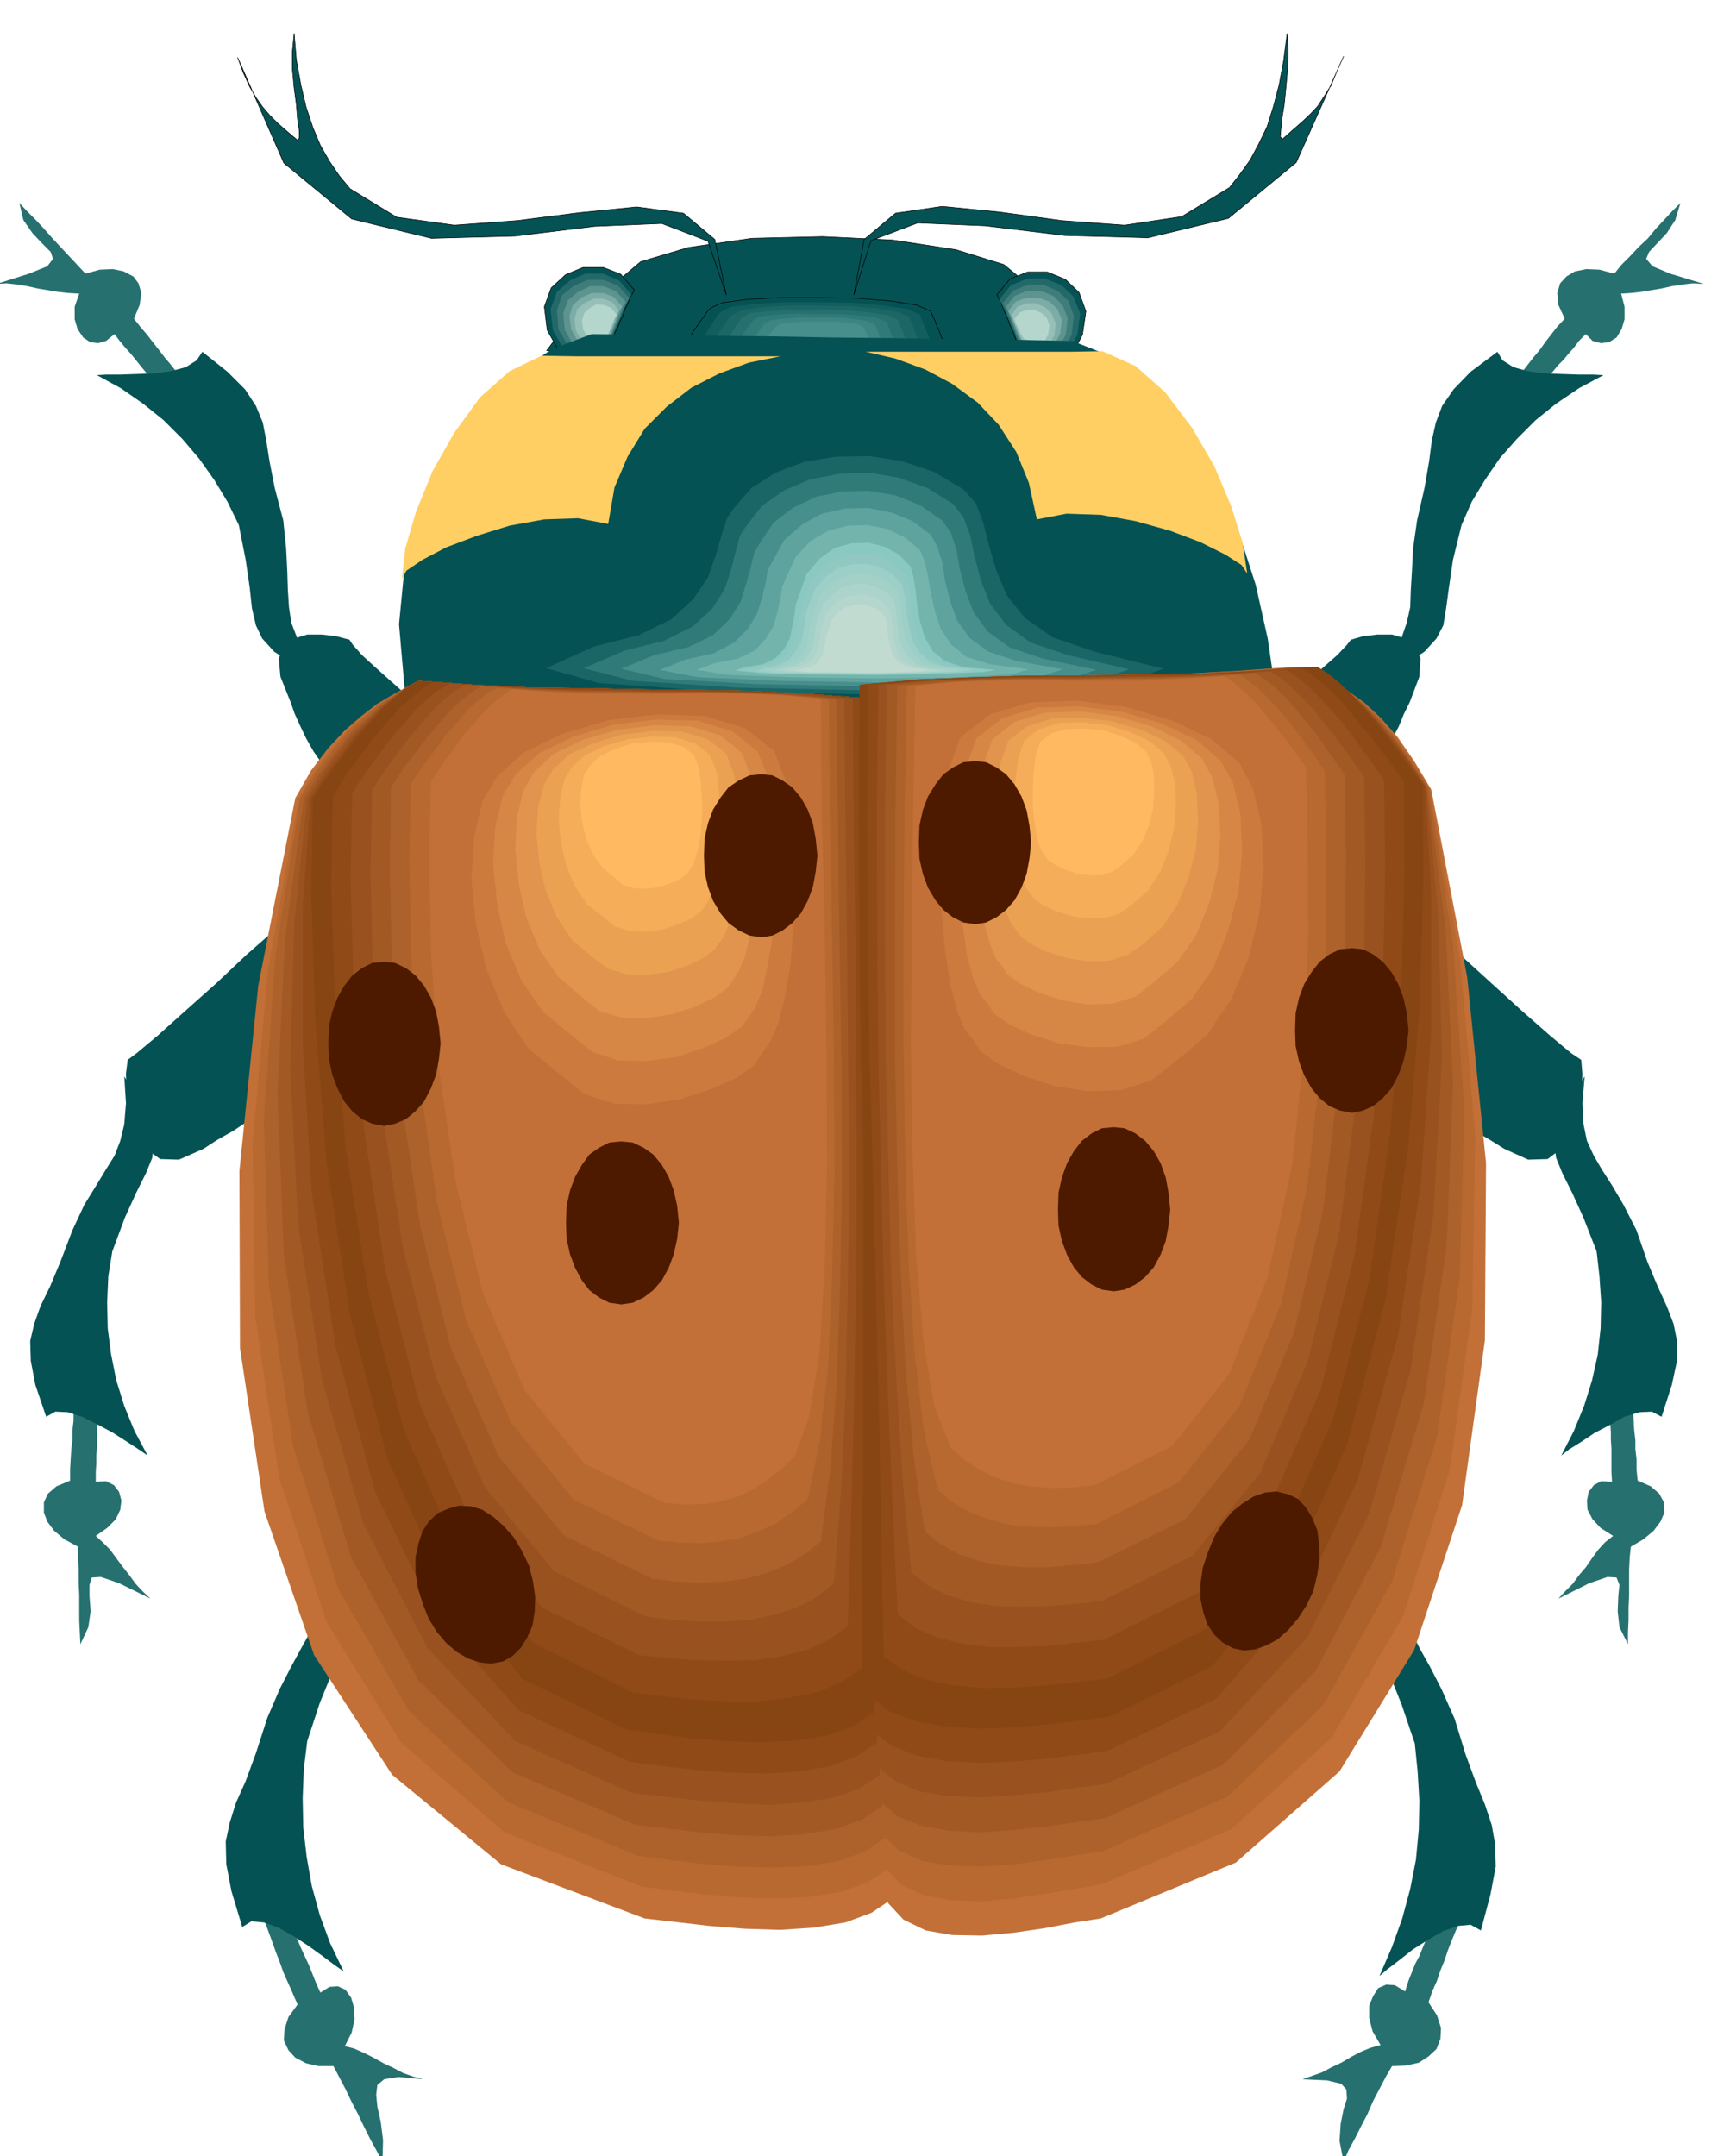
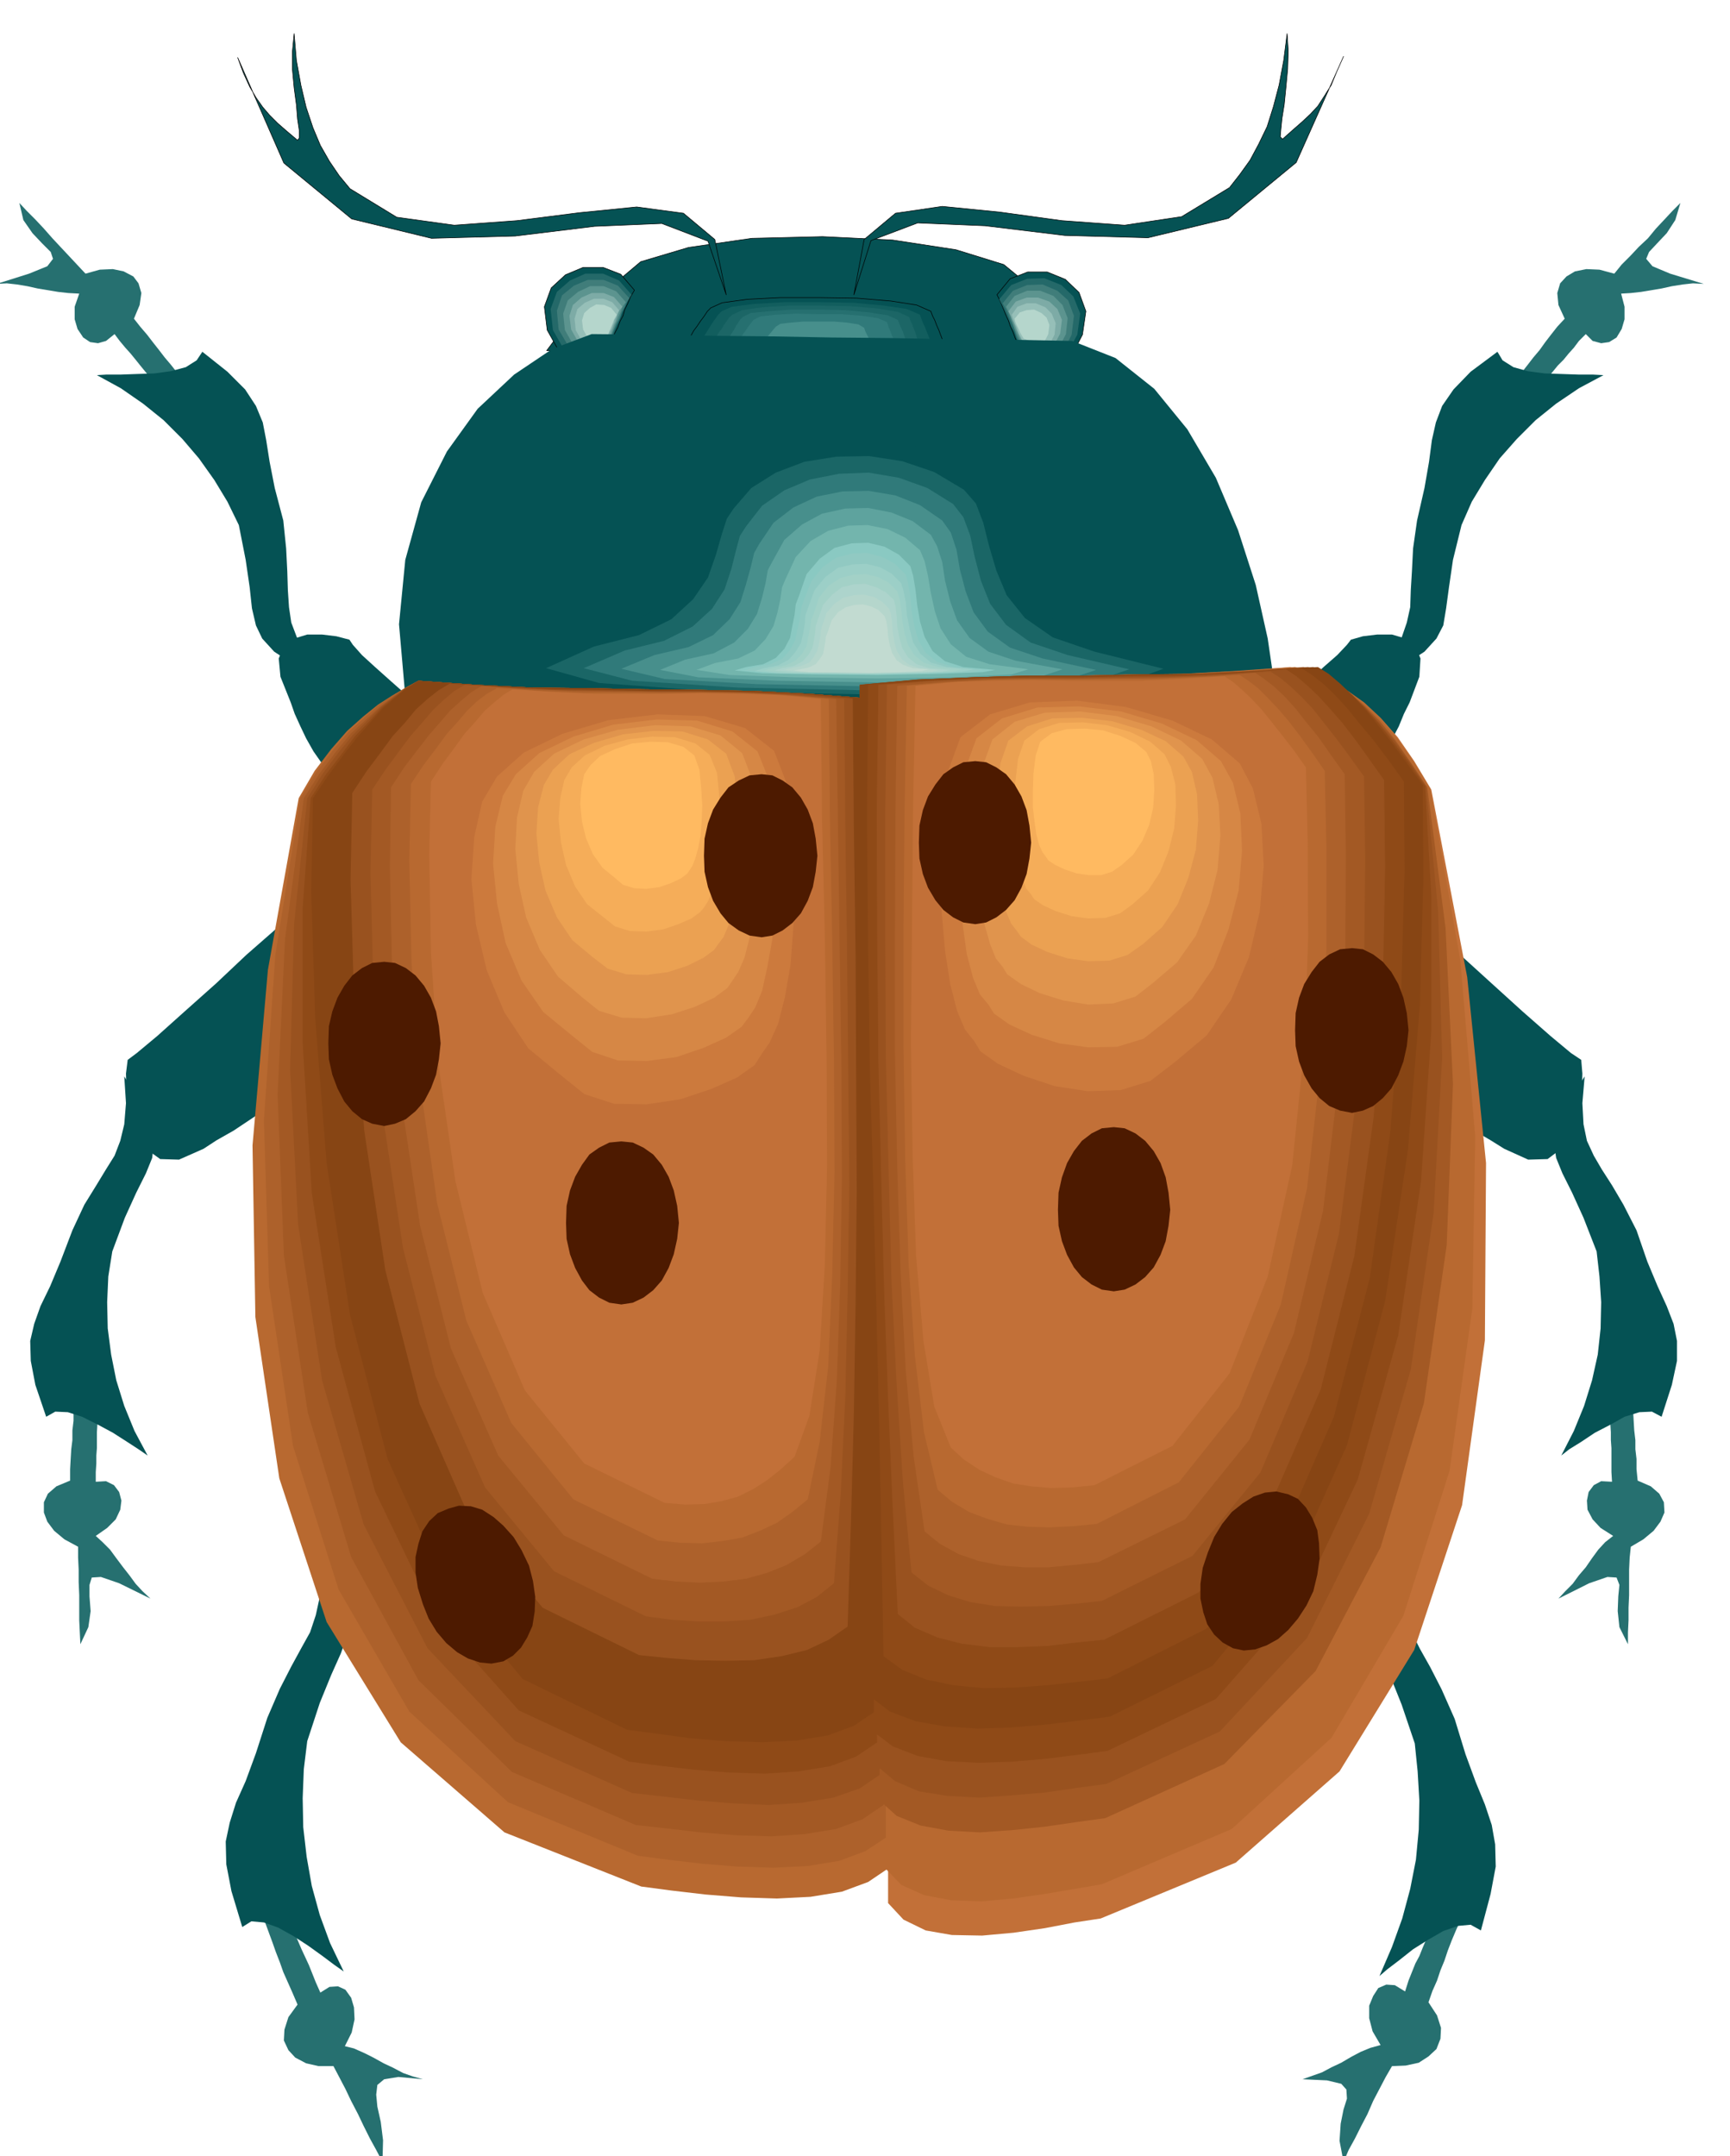
<svg xmlns="http://www.w3.org/2000/svg" width="490.455" height="611.168" fill-rule="evenodd" stroke-linecap="round" preserveAspectRatio="none" viewBox="0 0 3035 3782">
  <style>.pen0{stroke:#000;stroke-width:1;stroke-linejoin:round}.brush1{fill:#267070}.pen1{stroke:none}.brush2{fill:#055254}.brush5{fill:#307a7a}.brush7{fill:#478f8c}.brush8{fill:#246969}.brush9{fill:#407d7a}.brush10{fill:#5c948f}.brush11{fill:#7daba6}.brush12{fill:#96bfb8}.brush13{fill:#b5d6cc}.brush24{fill:#c27038}.brush25{fill:#b86930}.brush26{fill:#ad612b}.brush27{fill:#a35924}.brush28{fill:#99521f}.brush29{fill:#8f4a17}.brush30{fill:#874514}.brush31{fill:#cc7a3d}.brush32{fill:#d68745}.brush33{fill:#e0944d}.brush34{fill:#eba152}.brush35{fill:#f5ad59}.brush36{fill:#ffba61}.brush37{fill:#4d1a00}</style>
  <path d="m276 677-11-13-10-12-9-11-8-10-9-11-9-10-10-12-9-12-15 12-14 4-14-2-12-8-10-15-5-17v-22l8-23-19-1-18-2-18-3-18-3-18-4-18-3-18-2-18 1 57-18 32-13 10-13-4-12-15-15-17-18-16-23-7-30 13 14 15 15 15 16 15 17 14 15 15 16 14 15 15 16 25-7 23-1 19 4 17 9 9 12 5 17-3 21-10 24 11 14 12 14 10 13 11 14 10 13 11 13 11 14 13 16h-6l-6 1-6 1-6 1-6 1-6 1-6 1-6 1zM172 2481l-1 15-1 16v28l-1 13v14l-1 15v17l18-1 14 7 9 12 4 15-2 16-8 17-15 15-20 14 12 11 13 13 11 15 12 16 11 14 11 15 12 13 14 13-55-27-32-11-16 1-4 13v20l2 26-4 28-14 30-1-21-1-21v-44l-1-23v-22l-1-21v-19l-24-13-18-15-12-16-6-16v-18l7-15 15-13 24-10v-20l1-18 1-17 2-16v-17l2-17v-18l2-18 10 6 10 6 10 6 11 7zm2653 0v15l1 16v14l1 14v42l1 17-19-1-13 7-9 12-3 15 1 16 9 17 14 15 22 14-14 11-12 13-11 15-11 16-12 14-11 15-13 13-12 13 54-27 32-11 16 1 5 13-2 20-1 26 3 28 15 30v-21l1-21v-22l1-22v-45l1-21 2-19 22-13 18-15 12-16 7-16-1-18-8-15-15-13-23-10-2-20v-18l-2-17v-16l-2-17-1-17-1-18v-18l-11 6-9 6-11 6-9 7z" class="pen1 brush1" />
  <path d="m170 658 17-1h25l28-1 31-1 29-4 26-7 19-12 10-15 44 35 31 31 19 29 12 29 6 31 6 38 9 46 15 57 5 49 2 40 1 33 2 30 4 27 11 29 18 32 30 39-54-26-35-23-21-23-11-23-7-30-4-37-7-48-12-61-20-41-23-38-27-38-29-34-33-33-36-29-39-27-42-23zm89 1895-16-11-20-13-25-16-26-14-28-14-25-8-22-1-16 9-19-56-8-42-1-35 7-30 11-31 17-35 18-43 21-55 21-45 21-34 17-28 15-24 10-26 7-29 3-37-3-47 30 49 17 38 5 29-3 27-11 27-17 34-20 44-22 59-7 44-2 45 1 46 6 46 9 45 14 45 18 44 23 43z" class="pen1 brush2" />
  <path d="m510 3373 6 16 7 16 6 14 7 15 6 13 6 15 6 15 8 18 16-10 15-1 13 6 10 14 5 17 1 21-5 23-12 24 16 4 18 8 16 8 18 10 17 8 17 9 17 6 18 5-43-4-25 4-12 10-2 17 2 21 6 27 4 32-1 38-11-21-11-20-11-22-10-21-12-23-10-21-11-21-10-19h-26l-22-5-19-10-12-13-8-17 1-19 7-22 16-22-9-21-8-18-8-18-6-17-7-18-6-17-7-19-7-19h5l6 1h6l6 1h5l6 1h6l6 1z" class="pen1 brush1" />
  <path d="m603 3458-17-12-20-15-25-18-26-17-27-15-25-9-22-2-16 10-19-63-9-47-1-40 7-33 11-35 17-38 18-49 20-62 22-51 20-39 18-33 15-27 10-30 7-32 2-42-3-53 30 57 17 42 5 33-3 31-11 31-17 38-20 49-22 67-6 49-2 51 1 51 6 52 9 51 14 51 18 49 24 50z" class="pen1 brush2" />
  <path d="m2515 3369-7 17-6 16-6 14-6 15-7 13-6 15-6 15-6 19-18-11-15-1-14 6-9 14-7 17v22l6 23 14 24-18 5-17 7-17 9-17 10-17 8-17 9-17 6-17 6 43 2 25 6 9 10 1 16-6 19-5 25-2 30 7 37 9-21 11-20 11-22 11-21 10-23 11-21 11-21 11-19 24-1 23-5 17-11 14-13 7-18 1-19-7-22-15-23 7-20 8-18 6-18 7-17 6-18 7-18 8-19 9-19h-6l-6 1h-6l-6 1h-7l-6 1h-6l-6 1z" class="pen1 brush1" />
  <path d="m2420 3466 14-12 21-16 24-19 27-17 26-15 26-9 22-2 18 10 17-64 9-48-1-39-6-34-12-36-16-39-18-49-19-62-23-52-20-39-18-32-14-28-12-30-6-33-2-42 4-53-31 57-17 43-6 34 4 31 11 31 17 38 20 50 23 68 5 49 3 51-1 51-5 53-10 51-14 52-18 50-22 51zm319-913 14-11 21-13 24-16 27-14 25-14 26-8 22-1 17 9 18-56 9-42v-35l-6-30-12-31-16-35-18-43-19-55-23-45-20-34-18-28-14-24-12-26-6-29-2-37 4-47-31 49-17 38-6 29 4 27 11 27 17 34 20 44 23 59 5 44 3 45-1 46-5 46-10 45-14 45-18 44-22 43zM613 1122l-23-6-25-3h-26l-23 7-18 13-9 22 3 32 18 45 7 20 10 22 10 21 13 23 14 20 17 21 19 18 22 18 10-14 17-17 20-18 22-19 20-21 20-18 16-17 12-12-7-6-16-14-24-21-26-23-28-25-23-21-16-18-6-9zm-389 737-3 24 1 34 6 35 11 36 17 27 25 18 33 1 43-19 23-15 30-17 33-22 35-24 33-27 30-27 25-27 18-24-12-19-9-37-7-48-6-51-6-47-6-35-6-15-6 12-13 11-33 30-48 42-53 50-55 49-48 43-36 30-16 12z" class="pen1 brush2" />
  <path d="m2774 1859 2 24-1 34-7 35-10 36-19 27-24 18-34 1-42-19-24-15-29-17-33-22-34-24-34-27-31-27-25-27-16-24 10-19 9-37 7-48 7-51 5-47 6-35 6-15 8 12 12 11 33 30 46 42 55 50 54 49 49 43 36 30 18 12z" class="pen1 brush2" />
  <path d="m2705 677 9-13 10-12 9-11 10-10 9-11 9-10 9-12 12-12 12 12 15 4 14-2 13-8 9-15 5-17v-22l-6-23 17-1 18-2 18-3 18-3 18-4 19-3 18-2 19 1-59-18-31-13-11-13 5-12 14-15 17-18 15-23 9-30-14 14-14 15-15 16-14 17-16 15-15 16-15 15-13 16-26-7-23-1-20 4-15 9-11 12-5 17 2 21 11 24-13 14-11 14-10 13-10 14-11 13-10 13-11 14-11 16h5l6 1 6 1 6 1 6 1 6 1 6 1 6 1z" class="pen1 brush1" />
  <path d="m2813 658-19-1h-25l-29-1-30-1-30-4-25-7-19-12-9-15-47 35-30 31-20 29-11 29-7 31-5 38-8 46-13 57-7 49-2 40-2 33-1 30-6 27-10 29-19 32-28 39 53-26 35-23 21-23 12-23 5-30 5-37 7-48 15-61 18-41 23-38 26-38 30-34 33-33 36-29 40-27 43-23z" class="pen1 brush2" />
  <path d="m2370 1122 21-6 25-3h26l24 7 17 13 9 22-2 32-17 45-10 20-9 22-11 21-12 23-15 20-16 21-18 18-21 18-13-14-17-17-20-18-21-19-22-21-20-18-17-17-10-12 6-6 17-14 23-21 28-23 27-25 24-21 17-18 7-9z" class="pen1 brush2" />
  <path d="m959 615 117 2 117 1 117 1 117 1h117l117 1 117 1 117 3-9-17-11-16-12-15-13-15-14-16-12-15-11-15-7-15-45-37-84-26-111-17-123-6-124 3-111 16-84 25-44 37-13 14-15 14-17 15-16 15-17 15-16 15-15 15-12 16z" class="pen0 brush2" />
  <path d="M1202 606h57l57 1 57 1 58 1h115l57 1 58 2-4-9-4-8-3-8-3-8-4-9-3-8-4-8-3-8-25-11-45-7-60-5-66-1h-68l-58 3-44 6-20 9-6 6-6 9-6 8-6 9-6 8-5 9-5 8-5 9z" class="pen0 brush2" />
  <path d="M1225 606h51l52 1h51l52 1h154l52 2-3-8-3-7-3-8-3-7-3-8-3-6-3-8-2-6-23-10-40-6-54-5-60-1h-60l-53 3-40 5-18 8-6 6-5 7-5 7-5 8-5 8-5 8-5 8-5 8z" class="pen1" style="fill:#125e5e" />
  <path d="M1249 604h136l46 1h91l46 1 46 2-3-7-2-7-2-7-2-6-3-7-2-6-3-6-2-6-20-9-36-6-48-4-53-1h-54l-47 3-35 5-17 8-6 5-4 6-5 7-4 7-5 6-4 7-5 7-3 7z" class="pen1" style="fill:#1c6666" />
  <path d="M1272 602h39l40 1h40l41 1h120l41 2-3-6-2-6-2-6-2-6-5-11-4-10-18-8-32-5-42-4-47-1h-47l-41 3-31 3-14 7-4 4-4 6-4 6-3 6-4 6-4 6-4 6-4 6z" class="pen1 brush1" />
  <path d="M1295 602h103l35 1h103l36 1-5-11-4-9-4-10-3-9-16-7-27-4-37-3h-39l-41-1-35 2-27 3-12 6-7 9-7 10-4 5-3 6-3 5-3 6z" class="pen1 brush5" />
-   <path d="M1318 600h86l29 1h85l30 1-3-8-3-8-4-9-3-8-13-6-22-3-30-3h-67l-29 2-22 3-10 5-6 7-6 9-6 8-6 9z" class="pen1" style="fill:#3d8582" />
  <path d="M1342 598h68l24 1h69l24 1-3-7-3-6-3-6-2-6-10-6-19-3-24-2h-54l-23 2-17 2-8 5-5 6-5 6-5 6-4 7z" class="pen1 brush7" />
  <path d="m988 629 12-4 12-4 9-4 9-3 9-4 9-3 11-4 14-3 5-15 6-11 4-11 5-9 3-11 5-10 5-12 7-12-24-28-31-12h-35l-31 13-25 23-12 33 5 41 28 50z" class="pen0 brush2" />
  <path d="m995 623 11-4 10-3 9-3 9-3 7-3 9-3 10-3 13-3 4-13 4-11 4-9 4-9 3-9 5-9 4-10 7-11-22-25-28-12h-31l-27 12-23 20-11 30 4 37 25 44z" class="pen1 brush8" />
  <path d="m1003 617 9-3 10-3 7-3 8-2 7-3 8-2 8-3 11-2 4-12 4-9 4-9 4-7 3-9 4-8 4-9 6-10-20-22-25-10h-28l-24 10-21 17-9 27 3 33 23 39z" class="pen1 brush9" />
  <path d="m1011 614 8-3 8-3 7-3 7-2 6-3 6-2 8-2 10-2 3-10 3-8 3-8 3-6 3-8 3-7 3-9 6-8-17-19-22-9h-24l-21 10-18 15-8 23 3 29 20 35z" class="pen1 brush10" />
  <path d="m1019 608 6-3 7-2 5-2 6-1 5-3 6-1 6-3 9-1 3-9 3-7 2-6 3-6 2-7 2-6 3-7 5-6-15-17-18-7h-21l-18 8-15 13-6 19 3 24 17 30z" class="pen1 brush11" />
  <path d="m1024 604 6-3 6-2 5-2 5-1 4-3 5-1 5-3 7-1 3-7 3-5 2-6 2-4 1-5 3-5 2-6 3-6-12-14-15-6h-17l-16 7-13 11-5 17 2 20 14 25z" class="pen1 brush12" />
  <path d="m1034 598 8-3 7-3 3-2 4-1 5-2 6-1 4-10 3-7 3-8 5-9-10-12-12-5-14-1-11 6-10 9-4 13 2 16 11 20z" class="pen1 brush13" />
  <path d="m1873 637-13-4-11-4-9-4-9-3-10-4-9-4-12-3-12-3-7-15-4-11-5-11-3-9-5-11-4-10-5-12-6-12 23-28 31-12h34l32 13 24 23 12 33-6 41-26 50z" class="pen0 brush2" />
  <path d="m1866 631-13-4-9-3-9-3-7-3-9-3-9-3-10-3-10-3-7-13-4-11-5-9-3-9-4-9-4-9-5-11-5-10 21-25 28-11 30-1 30 12 21 20 12 30-5 37-24 44z" class="pen1 brush8" />
  <path d="m1860 627-12-3-9-3-8-3-6-3-8-3-8-3-10-3-9-2-6-12-3-9-3-9-3-7-4-9-3-8-4-9-5-9 18-22 25-10 27-1 26 11 19 17 10 27-4 33-20 40z" class="pen1 brush9" />
  <path d="m1852 621-10-3-8-3-6-2-6-2-7-3-7-2-8-2-8-2-5-10-4-8-3-8-2-6-3-8-2-7-4-9-4-8 15-19 22-9h23l23 9 16 16 9 23-3 28-18 35z" class="pen1 brush10" />
  <path d="m1844 615-9-3-6-1-6-3-5-1-6-2-5-2-7-2-6-1-5-9-3-7-3-6-2-6-3-7-3-6-3-7-3-6 13-17 19-7h20l20 7 14 13 8 19-3 24-16 30z" class="pen1 brush11" />
  <path d="m1837 612-7-3-6-2-5-2-4-1-5-2-5-1-6-2-5-1-4-8-3-5-2-6-1-4-3-6-2-5-2-6-2-6 10-14 16-6h16l17 7 11 11 7 17-2 20-13 25z" class="pen1 brush12" />
  <path d="m1829 606-6-2-4-1-4-2-3-1-8-3-8-3-6-10-3-7-2-4-2-4-2-5-1-5 9-11 12-4 13-1 13 6 9 8 5 13-2 16-10 20z" class="pen1 brush13" />
  <path d="m417 101 81 185 119 98 140 34 147-4 139-17 118-5 81 31 32 94-20-97-55-46-82-11-100 10-110 14-110 8-101-14-82-50-19-23-17-25-16-28-13-31-12-36-9-38-8-44-4-47-3 31v32l3 32 4 30 2 25 3 20v13l-3 4-19-16-16-14-14-14-12-14-12-17-11-19-11-24-10-27zm1940-2-83 186-119 98-141 34-146-4-140-17-118-5-82 31-30 95 18-97 55-46 82-12 101 10 109 15 110 8 100-15 84-51 18-23 18-25 15-28 15-31 11-35 10-38 8-43 6-47 2 30-1 32-3 32-3 30-4 25-2 20-1 12 4 4 18-16 16-14 15-14 13-14 11-17 12-19 10-24 12-27z" class="pen0 brush2" />
  <path d="m1038 586-69 26-67 45-64 60-54 75-45 89-28 101-11 113 11 126 1526-12-13-89-21-94-31-96-39-92-50-85-58-71-68-54-76-30-106-2-105-1-105-2-105-1-106-2-105-1-106-2-105-1z" class="pen1 brush2" />
  <path d="m1264 863-14 18-9 31-11 37-16 43-29 42-43 39-64 32-88 23-97 43 101 31 232 17 295 5 288-7 216-17 75-27-134-35-81-28-54-37-35-44-21-47-14-47-11-43-15-37-24-25-59-32-62-20-64-9-64 2-61 10-55 19-47 27-35 36z" class="pen1 brush2" />
  <path d="m1287 892-12 18-9 28-10 35-14 40-26 38-38 35-57 28-79 20-84 38 93 26 209 15 264 5 258-6 193-15 66-24-121-30-73-25-49-34-32-40-18-43-13-44-10-40-13-34-21-24-52-31-56-19-58-9-58 1-56 9-50 19-43 27-31 36z" class="pen1" style="fill:#1a6666" />
  <path d="m1309 923-11 17-7 26-8 32-12 36-22 34-34 31-50 25-69 17-72 31 85 22 185 12 234 5 228-6 169-12 56-19-108-25-65-22-43-31-28-37-16-40-11-42-8-38-12-32-18-23-45-28-50-18-53-9-52 2-51 10-45 19-39 27-28 36z" class="pen1 brush5" />
  <path d="m1332 954-9 16-6 25-8 29-10 32-19 30-29 28-43 21-60 14-58 24 76 18 162 9 204 4 197-4 146-9 48-16-94-20-57-19-39-28-25-34-14-37-10-38-6-35-10-30-15-21-39-27-43-17-47-8-46 1-45 9-41 19-35 27-25 37z" class="pen1 brush7" />
  <path d="m1355 985-8 15-4 23-6 25-9 29-16 26-24 24-36 19-50 11-44 18 67 13 139 6 172 3 166-3 123-7 39-13-82-15-48-16-33-24-22-31-12-33-9-36-5-33-9-28-11-20-32-24-37-15-41-8-40 1-41 9-35 19-31 27-21 38z" class="pen1" style="fill:#5ea39e" />
  <path d="m1378 1016-6 14-3 21-5 23-7 24-14 23-19 20-29 14-41 8-32 12 58 9 116 4 142 2 136-2 100-5 30-9-68-9-41-13-27-22-18-28-10-30-7-32-5-30-6-26-8-19-26-22-31-15-35-7-34 1-35 9-31 18-26 28-18 39z" class="pen1" style="fill:#73b5ad" />
  <path d="m1401 1047-5 13-2 18-4 20-4 21-10 19-15 16-22 11-30 5-20 6 49 5 92 2 112 1 105-2 77-3 22-4-56-5-32-10-22-18-14-25-8-27-5-29-3-27-4-24-5-17-20-20-25-14-29-7-29 1-30 8-26 19-23 27-14 40z" class="pen1" style="fill:#8ac9c2" />
  <path d="m1409 1056-4 13-2 17-4 18-4 19-9 17-13 15-21 10-28 5-18 6 46 4 84 2 103 1 96-2 70-2 20-4-51-5-30-9-20-16-13-22-7-25-5-28-2-25-4-22-4-15-19-19-22-12-27-7-26 1-28 7-24 17-20 25-14 36z" class="pen1" style="fill:#91c9c2" />
  <path d="m1417 1068-4 11-1 15-3 17-4 17-9 15-12 14-19 10-25 5-16 5 42 4 77 1 94 1 88-2 64-3 19-4-47-4-28-8-18-15-13-20-6-23-5-25-2-23-4-20-4-13-17-17-20-11-24-6-24 1-26 6-22 16-19 23-12 33z" class="pen1" style="fill:#9ccfc7" />
  <path d="m1427 1078-4 10-2 14-3 15-3 16-8 14-12 12-17 8-23 5-14 4 37 4 70 1 85 1 80-2 57-2 17-4-42-4-25-8-16-13-11-18-6-20-4-22-2-21-3-18-4-13-15-15-19-10-21-5-22 1-23 6-20 13-17 21-10 30z" class="pen1" style="fill:#a3d1c7" />
  <path d="m1434 1089-3 9-1 12-2 13-3 14-7 12-10 11-15 8-21 4-13 4 33 3 62 1 76 1 71-1 52-2 14-3-37-3-22-7-15-12-10-16-5-18-4-20-1-19-2-17-3-11-14-13-17-9-20-6-19 1-21 5-17 13-16 18-10 28z" class="pen1" style="fill:#add4cc" />
  <path d="m1442 1099-2 7-1 11-2 12-3 12-6 11-8 10-14 6-18 4-12 3 30 4 54 1 67 1 62-2 46-1 12-3-33-3-19-6-13-10-9-15-4-15-3-18-1-16-2-15-3-9-12-12-15-9-18-4-17 1-18 4-16 11-14 16-8 24z" class="pen1 brush13" />
  <path d="m1452 1109-3 7-1 9-2 11-2 11-6 9-7 9-13 6-15 3-10 2 26 3h47l58 1 54-1 39-2 12-3-28-2-17-6-11-8-8-13-4-13-3-16-1-14-2-12-3-9-11-11-12-6-15-4-15 1-15 4-14 9-11 14-7 21z" class="pen1" style="fill:#c2dbd1" />
-   <path d="m705 1016 8-15 28-19 42-22 53-20 58-18 61-11 59-2 53 10 11-64 23-54 30-49 39-39 43-33 49-25 52-19 55-11h-358l-61-1-56 27-52 46-45 62-38 67-29 71-19 65-6 54zm1483-10-10-15-28-18-44-22-53-20-61-17-61-11-60-2-52 10-14-64-22-54-31-48-37-39-45-33-47-25-52-19-52-12h356l59-1 58 26 52 46 47 62 39 67 30 71 20 64 8 54z" class="pen1" style="fill:#ffcf63" />
-   <path d="m734 1194-22 12-24 13-27 16-27 21-29 25-29 31-30 39-28 49-65 329-33 325 1 310 43 287 87 252 137 210 191 157 252 95 53 6 60 7 62 5 63 2 59-4 55-9 46-17 37-25-5-260-4-262-6-265-6-265-7-267-6-264-6-263-3-259-101-8-99-5-98-2-97-1-98-2-98-1-99-5-99-7z" class="pen1 brush24" />
  <path d="m734 1194-22 12-24 14-25 16-26 21-28 25-28 32-29 38-28 48-54 301-27 308 5 301 42 283 83 252 130 211 182 158 240 95 53 7 60 7 62 5 63 2 59-3 55-9 46-17 37-25-4-258-4-256-5-257-5-255-6-256-5-256-5-257-3-256-101-8-99-5-98-2-97-1-98-2-98-1-99-5-99-7z" class="pen1 brush25" />
  <path d="m734 1194-22 12-23 14-25 17-25 22-28 25-27 32-29 38-28 46-44 275-20 290 9 291 42 280 80 252 124 214 173 159 228 94 53 7 60 7 62 5 63 2 60-3 55-9 46-17 38-25-5-256-4-250-4-248-4-246-5-246-4-247-4-250-3-254-101-8-99-5-98-2-97-1-98-2-98-1-99-5-99-7z" class="pen1 brush26" />
  <path d="m734 1194-22 12-22 16-24 18-24 22-27 25-26 32-28 37-28 44-33 247-13 273 11 282 42 276 76 253 118 216 164 161 217 93 54 6 60 7 62 5 62 2 59-4 55-9 46-17 37-25-4-254-3-244-4-238-3-235-4-236-3-239-3-244-3-251-101-8-99-5-98-2-97-1-98-2-98-1-99-5-99-7z" class="pen1 brush27" />
  <path d="m734 1194-22 12-21 16-23 18-23 23-26 26-26 32-27 36-27 43-23 220-7 256 14 272 42 273 73 253 112 217 154 163 205 91 54 6 60 7 62 5 63 3 59-4 55-9 46-16 37-25-3-252-3-238-3-230-2-225-3-226-2-229-3-238-3-249-101-8-99-5-98-2-97-1-98-2-98-1-99-5-99-7z" class="pen1 brush28" />
  <path d="m734 1194-21 13-21 16-22 18-22 24-25 26-24 32-27 35-27 42-14 192v238l16 263 42 270 69 253 106 220 146 164 194 90 53 7 60 7 62 5 63 2 59-4 55-9 46-17 37-25-3-249-2-231-2-221-1-215-2-216-1-221-3-232-2-246-101-8-99-5-98-2-97-1-98-2-98-1-99-5-99-7z" class="pen1 brush29" />
  <path d="m734 1194-21 13-20 17-22 19-21 24-24 27-24 31-26 35-27 40-3 165 7 222 20 253 41 266 66 253 100 221 137 165 183 89 53 7 59 8 62 5 63 2 60-3 55-9 46-17 37-25-4-247-1-225-1-212v-205l-1-206-1-212-2-226-2-244-101-8-99-5-98-2-97-1-98-2-98-1-99-5-99-7z" class="pen1 brush30" />
-   <path d="m761 1196-20 12-20 16-21 19-20 23-23 26-23 31-25 34-25 40-3 158 7 212 18 244 40 255 63 244 95 213 132 159 175 87 50 6 55 6 56 3h58l53-6 51-10 43-18 35-24 1-216 1-207v-202l1-200-1-205-1-211-2-223-1-237-97-8-94-4-93-3h-91l-92-2-92-1-94-4-96-7z" class="pen1 brush29" />
  <path d="m789 1199-20 12-19 15-20 18-19 23-22 24-22 30-24 32-25 38-3 152 6 205 18 235 37 245 60 234 90 205 126 153 169 83 48 5 51 4 52 1 51-1 48-7 45-11 38-18 33-23 6-188 5-188 3-192 2-195-1-203-1-210-3-220-2-232-93-8-88-3-88-2h-85l-87-2-86-1-89-4-91-6z" class="pen1 brush28" />
  <path d="m816 1201-19 11-18 15-19 18-18 21-21 24-21 28-23 31-24 36-3 146 5 197 16 225 36 236 57 224 87 196 121 147 161 79 45 6 47 3h46l46-3 42-9 40-13 34-18 30-24 12-158 8-170 4-181 3-190-2-201-2-210-3-217-2-224-88-7-83-4-82-2h-80l-81-1-81-1-84-4-86-6z" class="pen1 brush27" />
  <path d="m845 1203-18 11-18 15-19 17-18 21-20 23-20 26-23 30-23 35-2 140 4 188 15 215 34 226 54 215 83 188 115 140 155 76 42 5 42 2 41-2 40-5 36-10 35-14 32-19 28-22 17-130 11-151 6-171 3-186-1-200-3-208-3-215-3-217-84-7-78-4-76-1h-73l-75-1-75-1-79-3-82-6z" class="pen1 brush26" />
  <path d="m872 1207-18 10-17 13-17 16-17 20-19 21-19 26-22 29-22 33-3 134 4 180 14 206 31 216 51 205 79 180 109 134 148 72 39 4 39 1 35-4 35-6 31-12 30-14 27-19 27-22 21-101 15-133 7-160 4-181-1-198-3-208-4-213-2-210-80-7-74-3-70-1-68 1-69-1h-70l-73-3-78-5z" class="pen1 brush25" />
  <path d="m899 1209-16 10-16 13-17 15-16 19-19 21-18 25-20 27-21 32-3 128 3 171 13 196 30 206 48 196 74 171 104 128 141 69 36 3 34-1 30-5 29-8 26-13 25-16 24-19 24-22 26-72 18-114 9-150 4-176-1-196-3-207-5-210-2-204-76-7-68-2-65-1-62 1h-128l-68-3-74-5z" class="pen1 brush24" />
  <path d="m839 1366-29 49-17 70-5 82 9 91 20 89 35 85 48 70 64 53 47 38 59 18 65 1 67-10 60-19 51-23 34-25 14-20 17-23 16-37 13-53 11-65 6-77 2-85-4-93-9-97-28-70-57-45-79-24-92-4-97 12-91 27-77 38-53 47z" class="pen1 brush24" />
  <path d="m872 1362-26 44-14 62-5 74 8 80 19 80 31 74 42 63 57 47 41 33 52 17 58 1 59-9 54-18 45-20 31-22 12-19 14-20 15-33 12-47 10-58 5-68 2-76-4-82-8-86-24-62-51-40-71-21-82-3-86 10-81 24-68 33-47 42z" class="pen1 brush31" />
  <path d="m905 1358-23 38-13 54-4 65 7 70 15 69 28 66 38 55 50 41 36 29 45 15 51 1 52-7 47-16 40-18 27-19 12-16 12-18 12-29 9-41 9-50 4-60 2-67-3-72-7-75-22-55-44-35-62-19-71-2-76 9-70 21-60 29-41 37z" class="pen1 brush32" />
  <path d="m937 1354-19 33-11 47-3 55 6 61 13 59 24 57 32 47 42 36 30 24 40 12 43 1 45-7 40-13 34-16 23-17 9-13 10-15 11-25 9-35 8-44 4-51 2-57-3-61-6-64-18-47-38-31-53-16-62-2-65 8-60 17-52 25-35 32z" class="pen1 brush33" />
  <path d="m970 1350-16 27-10 39-3 46 5 51 11 49 20 47 27 40 36 30 26 20 33 10 36 1 37-5 34-11 28-14 19-14 7-10 9-12 9-21 8-30 6-36 3-43 2-47-3-52-5-53-15-40-32-25-45-14-50-1-54 6-51 15-43 20-29 27z" class="pen1 brush34" />
  <path d="m1003 1346-13 22-7 31-3 37 4 41 9 40 16 38 21 31 29 23 20 16 26 8 29 1 30-4 26-9 23-10 15-11 7-8 7-11 7-17 6-23 6-29 2-35 1-37-2-41-4-43-13-32-25-20-36-11-40-1-43 5-40 11-35 17-23 21z" class="pen1 brush35" />
  <path d="m1036 1342-11 16-5 24-2 28 3 31 7 29 12 28 17 24 22 18 14 12 20 6 21 1 23-3 20-7 17-8 11-8 5-7 5-8 5-13 5-18 4-21 2-26 1-28-2-31-3-31-9-25-19-15-27-8-30-1-33 3-30 10-26 12-17 16z" class="pen1 brush36" />
  <path d="m1336 1358 19 2 18 9 17 12 15 18 12 21 9 24 5 27 3 30-3 28-5 27-9 24-12 22-15 17-17 13-18 9-19 3-21-3-19-9-18-13-14-17-13-22-9-24-6-27-1-28 1-30 6-27 9-24 13-21 14-18 18-12 19-9 21-2zm-662 329 19 2 19 9 17 13 15 18 12 21 9 24 5 26 3 30-3 28-5 27-9 24-12 23-15 17-17 14-19 8-19 4-21-4-18-8-17-14-14-17-12-23-9-24-6-27-1-28 1-30 6-26 9-24 12-21 14-18 17-13 18-9 21-2zm416 315 20 2 19 9 17 12 15 18 12 21 9 24 6 27 3 30-3 28-6 27-9 24-12 22-15 17-17 13-19 9-20 3-21-3-18-9-17-13-13-17-12-22-9-24-6-27-1-28 1-30 6-27 9-24 12-21 13-18 17-12 18-9 21-2zm-303 644 18-5 21 1 20 6 20 13 17 15 18 20 14 23 13 27 7 27 4 28-1 26-4 25-9 20-11 18-14 14-17 10-21 4-20-2-21-7-19-11-19-16-17-20-14-23-10-25-9-29-4-27v-27l5-23 7-22 12-18 15-14 19-8z" class="pen1 brush37" />
  <path d="m2264 1170 33 10 33 13 32 17 31 22 29 27 30 34 29 42 30 50 63 329 33 326-2 311-40 289-84 254-131 213-182 160-237 98-46 7-52 10-55 8-55 5-53-1-46-8-39-19-27-29v-261l-3-266-7-270-8-271-9-273-6-269-4-267 2-260 96-9 94-4 90-3h89l88-2 92-1 93-5 99-7z" class="pen1 brush24" />
  <path d="m2272 1170 31 10 31 14 30 18 30 22 28 27 29 34 28 39 30 49 53 302 26 308-5 302-40 285-81 254-126 214-175 160-228 97-47 8-53 9-56 8-55 5-54-2-47-9-40-18-27-28v-259l-4-259-7-261-7-260-8-261-6-260-4-260 1-257 98-9 95-4 92-3h92l90-2 93-1 94-5 99-7z" class="pen1 brush25" />
-   <path d="m2279 1170 29 10 30 15 28 18 28 23 28 27 28 34 27 39 30 47 42 274 20 291-8 291-40 281-79 254-120 216-168 161-219 96-49 7-53 9-56 7-56 4-55-2-48-8-41-18-29-28v-256l-2-253-7-251-7-249-8-250-6-250-3-253 2-255 97-9 96-4 94-3h94l92-2 94-1 96-5 99-7z" class="pen1 brush26" />
  <path d="m2287 1170 26 11 27 15 27 18 27 24 26 26 27 33 27 39 30 45 32 247 13 273-11 283-40 277-76 253-114 217-160 163-209 95-51 7-55 8-57 6-57 4-55-3-49-9-42-17-30-27v-254l-3-245-5-242-6-238-7-239-5-241-3-246 2-252 98-9 97-4 95-3h95l94-2 96-1 96-5 100-7z" class="pen1 brush27" />
  <path d="m2295 1170 24 12 25 15 24 19 26 24 25 27 27 32 27 37 29 43 21 220 7 256-15 273-40 274-73 253-109 218-153 164-199 92-52 7-55 8-58 5-58 4-56-3-50-8-42-18-31-26v-251l-3-239-6-232-5-227-7-228-5-231-2-239 1-250 99-9 98-4 97-3h97l96-2 98-1 98-5 100-7z" class="pen1 brush28" />
  <path d="m2304 1170 22 12 22 16 23 20 24 24 24 27 25 32 27 36 29 42 11 192v238l-18 263-40 270-71 253-104 220-145 165-190 91-53 7-56 7-59 5-58 2-57-3-50-9-44-17-33-25v-249l-2-232-6-222-5-216-6-217-4-221-2-233 2-247 99-9 99-4 99-3h99l99-2 99-1 99-5 101-7z" class="pen1 brush29" />
  <path d="m2312 1170 19 12 20 17 21 20 22 24 22 27 25 32 26 35 29 40 1 165-6 221-21 254-40 265-67 253-99 221-137 166-180 89-55 7-58 7-60 5-59 2-58-4-51-9-45-17-34-26 1-245-2-225-5-212-4-205-6-206-3-212-2-226 2-244 99-9 101-4 100-3h101l100-2 101-1 100-5 102-7z" class="pen1 brush30" />
  <path d="m2283 1172 19 12 20 16 20 19 22 24 21 26 25 30 25 33 28 39 1 159-6 213-19 243-36 256-63 243-93 213-131 159-173 87-52 6-55 6-56 4-54 1-53-5-48-10-42-17-33-24-4-217-4-207-5-203-5-200-6-205-3-211-2-223 2-238 95-8 95-4 95-3h95l93-2 95-1 95-4 97-7z" class="pen1 brush29" />
  <path d="m2256 1174 18 12 19 16 20 19 21 23 21 24 23 30 23 32 27 38 2 152-4 204-16 234-34 245-59 234-89 204-125 152-166 83-49 5-50 6-52 2h-50l-49-6-43-11-39-17-30-24-9-188-8-189-7-192-5-195-5-204-2-210-1-221 3-231 90-7 90-4 88-2h89l87-2 89-1 89-4 93-7z" class="pen1 brush28" />
  <path d="m2229 1178 17 11 18 15 19 18 20 21 19 24 22 28 23 31 26 36 2 146-2 196-14 225-30 235-55 224-83 195-119 146-159 79-47 5-47 4-48 1-45-1-44-7-39-12-35-17-29-23-15-159-11-170-9-182-5-191-5-203-1-210v-218l3-224 87-7 84-4 82-1h83l81-1 83-1 85-3 88-6z" class="pen1 brush27" />
  <path d="m2202 1180 16 11 18 14 18 17 19 21 18 23 22 27 21 30 25 35 2 140-1 187-12 214-27 225-51 214-78 187-113 140-152 75-44 5-43 4h-43l-40-3-40-8-35-12-33-18-27-22-19-130-14-152-9-172-6-186-4-201v-209l1-216 3-217 82-7 80-4 76-1h76l75-1 76-1 79-3 84-6z" class="pen1 brush26" />
  <path d="m2175 1184 15 10 17 13 16 16 19 20 18 21 20 26 21 29 23 33 3 134v179l-10 205-24 214-46 204-73 179-106 133-144 73-42 4-40 2-39-1-36-4-35-10-32-12-30-18-25-21-24-101-16-134-11-162-6-182-3-199v-208l2-213 4-211 77-7 74-4 70-1 70 1 68-1h71l74-3 80-4z" class="pen1 brush25" />
  <path d="m2148 1186 15 10 15 13 16 15 18 19 17 21 19 24 21 27 22 31 3 127 1 171-7 195-21 205-43 195-67 170-100 127-137 69-40 4-36 1-35-3-32-5-31-11-28-13-27-18-23-21-29-72-19-115-13-151-6-177-3-198 2-208 2-211 4-204 73-7 69-2 64-1 64 1h127l69-3 76-5z" class="pen1 brush24" />
  <path d="m2208 1342 27 49 16 70 4 83-8 91-22 89-34 85-48 70-63 53-47 38-59 18-66 1-65-10-61-19-50-23-35-25-13-20-18-23-16-37-14-53-9-65-8-77-1-86 3-92 11-97 26-71 58-45 79-23 93-4 96 12 91 26 78 38 55 47z" class="pen1 brush24" />
  <path d="m2175 1339 23 44 15 62 4 74-7 80-19 80-31 74-43 63-56 47-43 33-52 16-58 2-58-9-54-18-45-21-31-22-11-18-16-20-14-33-12-47-9-58-6-68-2-76 3-82 9-86 23-63 52-40 70-21 83-3 85 11 82 24 69 33 49 42z" class="pen1 brush31" />
  <path d="m2142 1335 21 38 13 54 3 65-6 70-18 69-26 66-38 55-48 41-37 29-46 14-51 1-51-7-48-15-39-18-27-19-10-16-15-18-12-29-11-42-7-50-6-60-1-66 2-72 9-75 20-55 45-35 62-19 73-2 74 9 71 21 61 29 43 37z" class="pen1 brush32" />
  <path d="m2109 1331 18 33 11 46 3 55-5 61-15 59-23 56-33 47-41 35-32 25-39 12-44 2-43-7-42-13-33-16-24-17-8-13-12-15-10-25-10-35-6-43-5-52-1-56 2-62 7-64 17-47 39-31 53-16 62-2 64 8 61 18 52 25 37 32z" class="pen1 brush33" />
  <path d="m2076 1327 15 27 9 39 2 46-4 51-13 49-19 47-27 40-34 30-27 19-32 10-37 1-36-5-35-11-28-13-19-14-7-10-10-13-9-21-7-30-5-36-5-43-1-47 2-51 6-53 14-40 33-25 44-14 52-1 53 6 51 15 43 20 31 27z" class="pen1 brush34" />
  <path d="m2043 1323 11 22 8 31 1 37-3 40-10 40-15 37-21 32-27 24-22 16-26 8-30 1-29-4-28-9-22-10-16-11-5-8-9-11-6-17-6-24-4-29-4-35v-38l1-41 5-43 11-32 26-20 35-11 42-1 42 5 41 12 35 17 25 22z" class="pen1 brush35" />
  <path d="m2011 1319 8 16 5 23 1 28-2 31-7 30-12 28-16 24-20 18-17 12-19 6h-22l-21-3-21-7-17-8-12-8-4-6-6-8-6-13-5-19-3-21-3-26v-28l1-31 4-32 8-24 20-15 26-7 32-1 32 3 31 10 26 12 19 16z" class="pen1 brush36" />
  <path d="m1711 1335-21 2-18 9-17 12-14 18-13 21-9 24-6 27-1 30 1 28 6 27 9 24 13 22 14 17 17 13 18 9 21 3 19-3 18-9 17-13 15-17 12-22 9-24 5-27 3-28-3-30-5-27-9-24-12-21-15-18-17-12-18-9-19-2zm661 328-21 2-19 9-17 13-14 18-13 21-9 24-6 27-1 30 1 28 6 27 9 24 13 23 14 17 17 14 19 8 21 4 19-4 18-8 17-14 15-17 12-23 9-24 6-27 3-28-3-30-6-27-9-24-12-21-15-18-17-13-18-9-19-2zm-418 314-21 2-18 9-17 13-14 18-12 21-9 25-6 27-1 30 1 28 6 27 9 24 12 22 14 17 17 13 18 9 21 3 19-3 19-9 17-13 15-17 12-22 9-24 5-27 3-28-3-30-5-27-9-25-12-21-15-18-17-13-19-9-19-2zm306 644-21-5-20 2-20 7-19 12-19 15-17 21-14 23-11 27-9 27-4 28v26l5 24 7 21 12 18 15 14 18 10 19 4 20-2 20-7 20-11 18-16 17-20 15-23 12-25 7-29 4-28-1-27-3-23-9-22-11-18-14-15-17-8z" class="pen1 brush37" />
</svg>